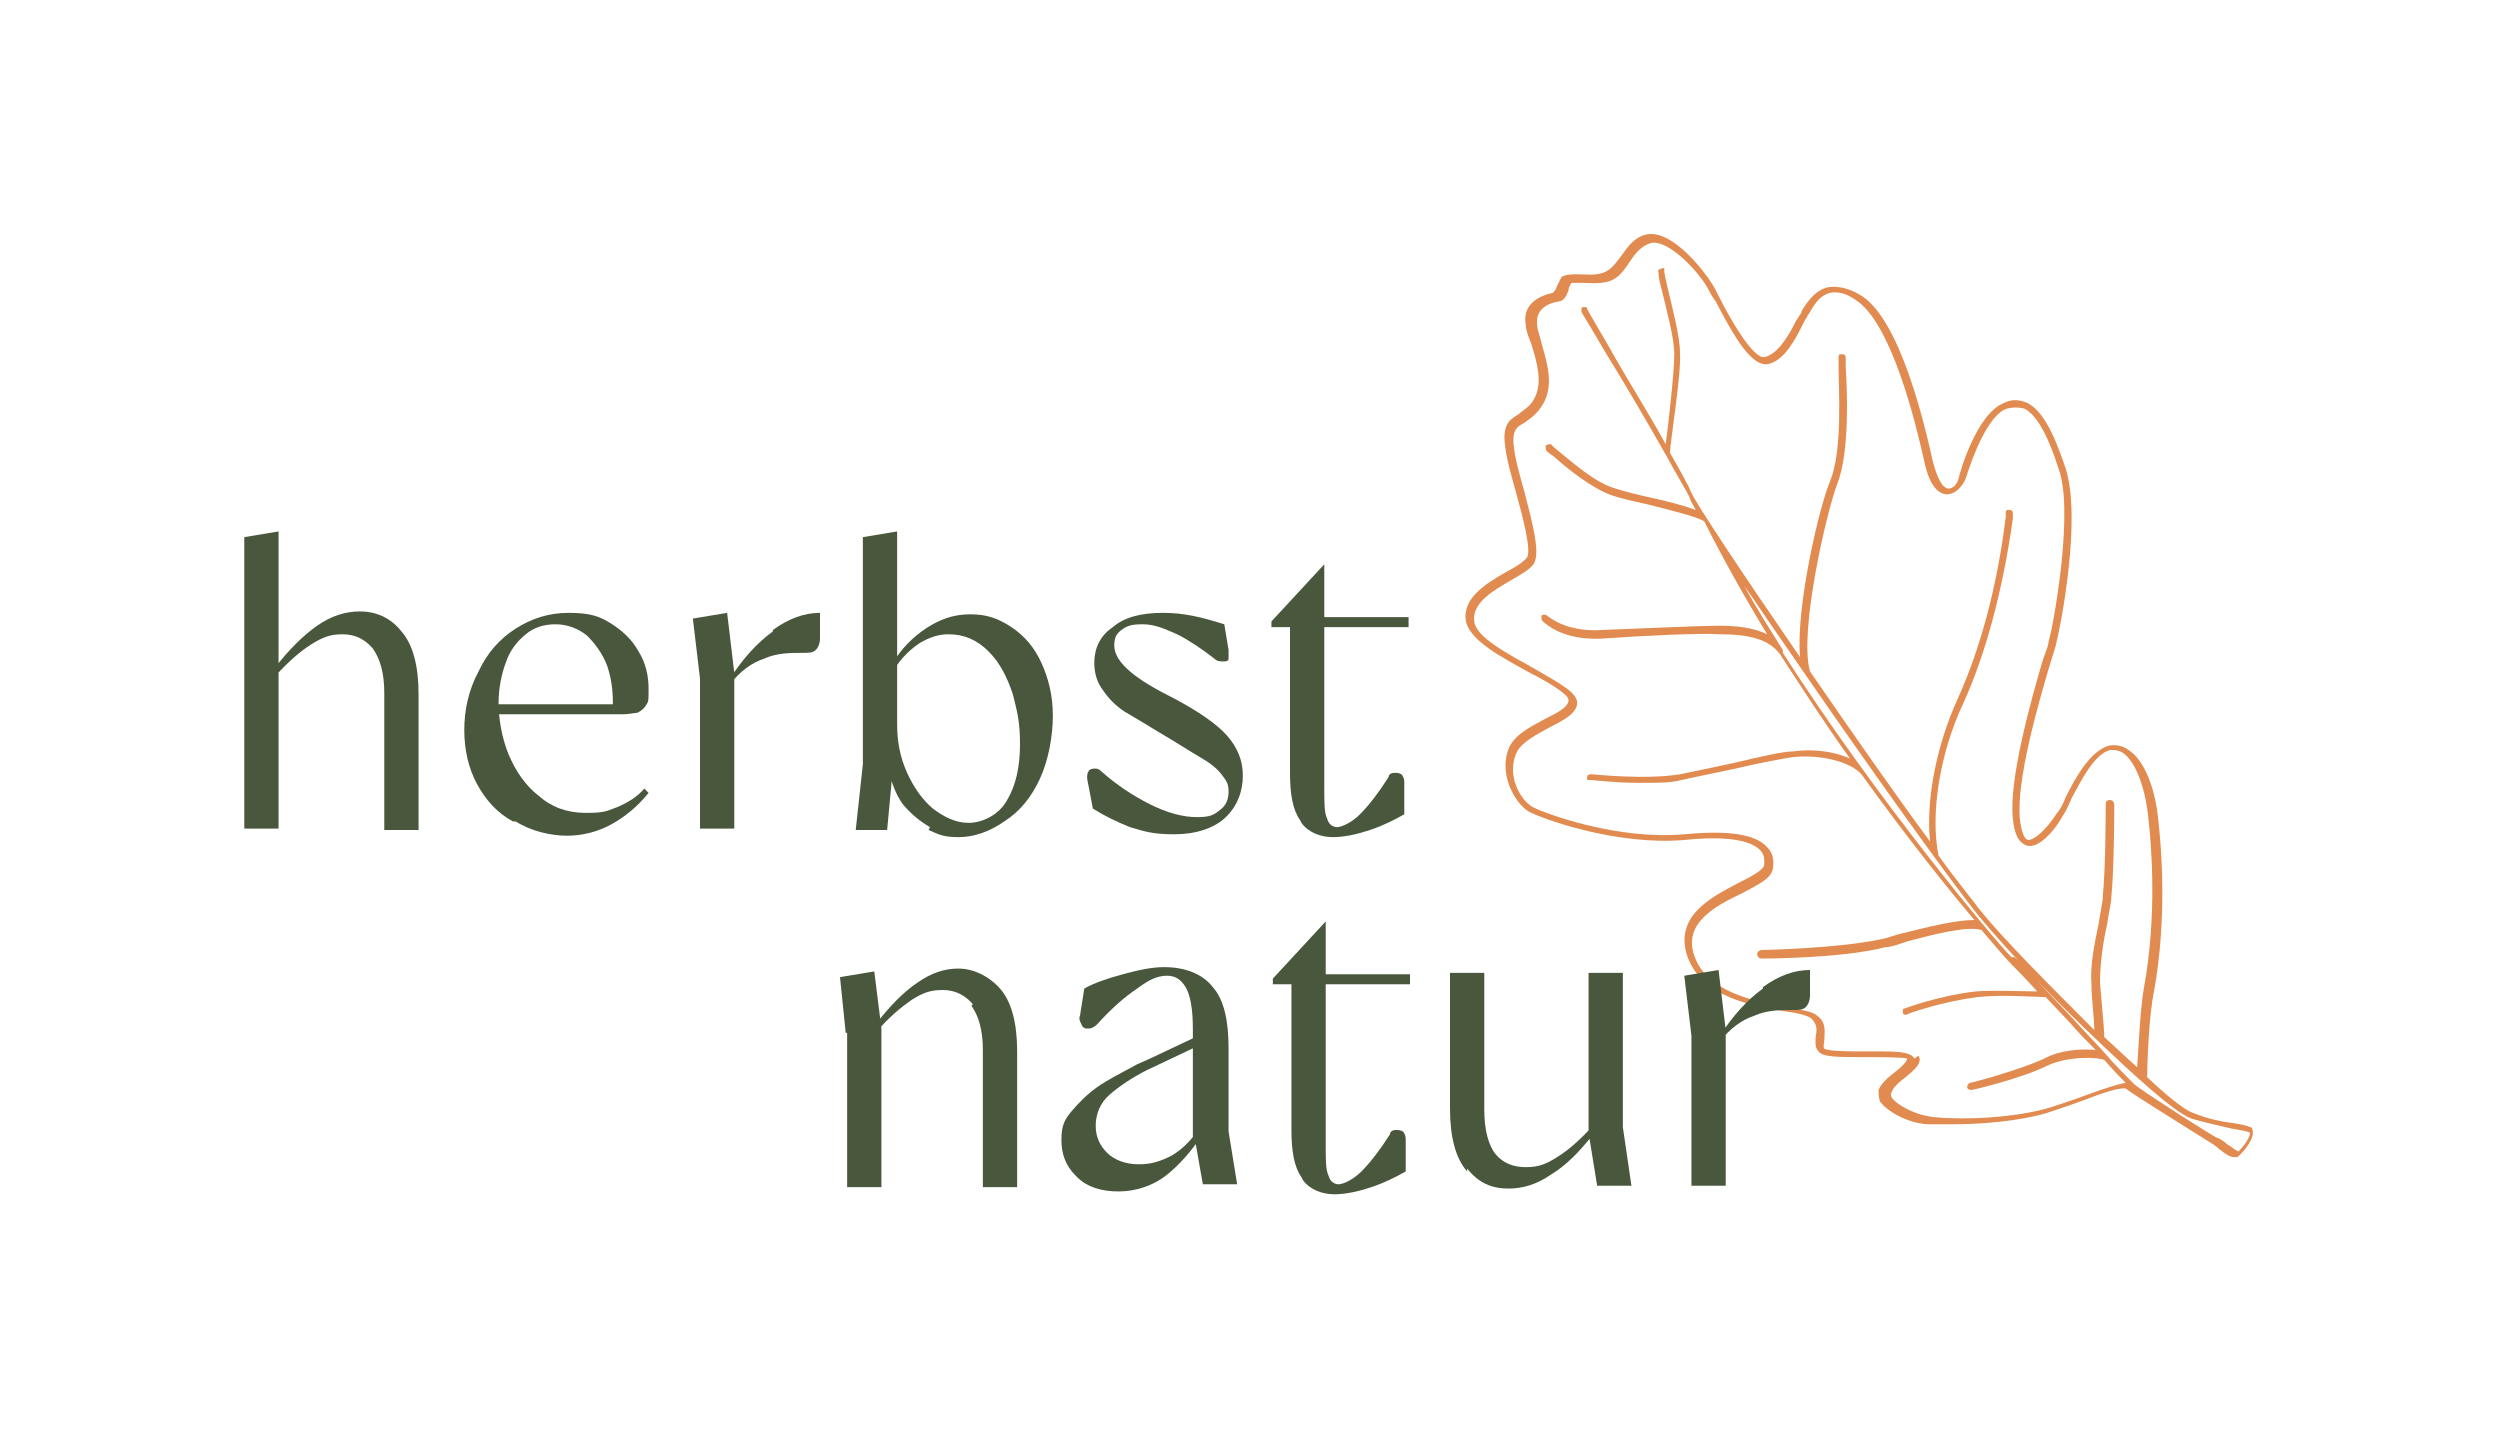
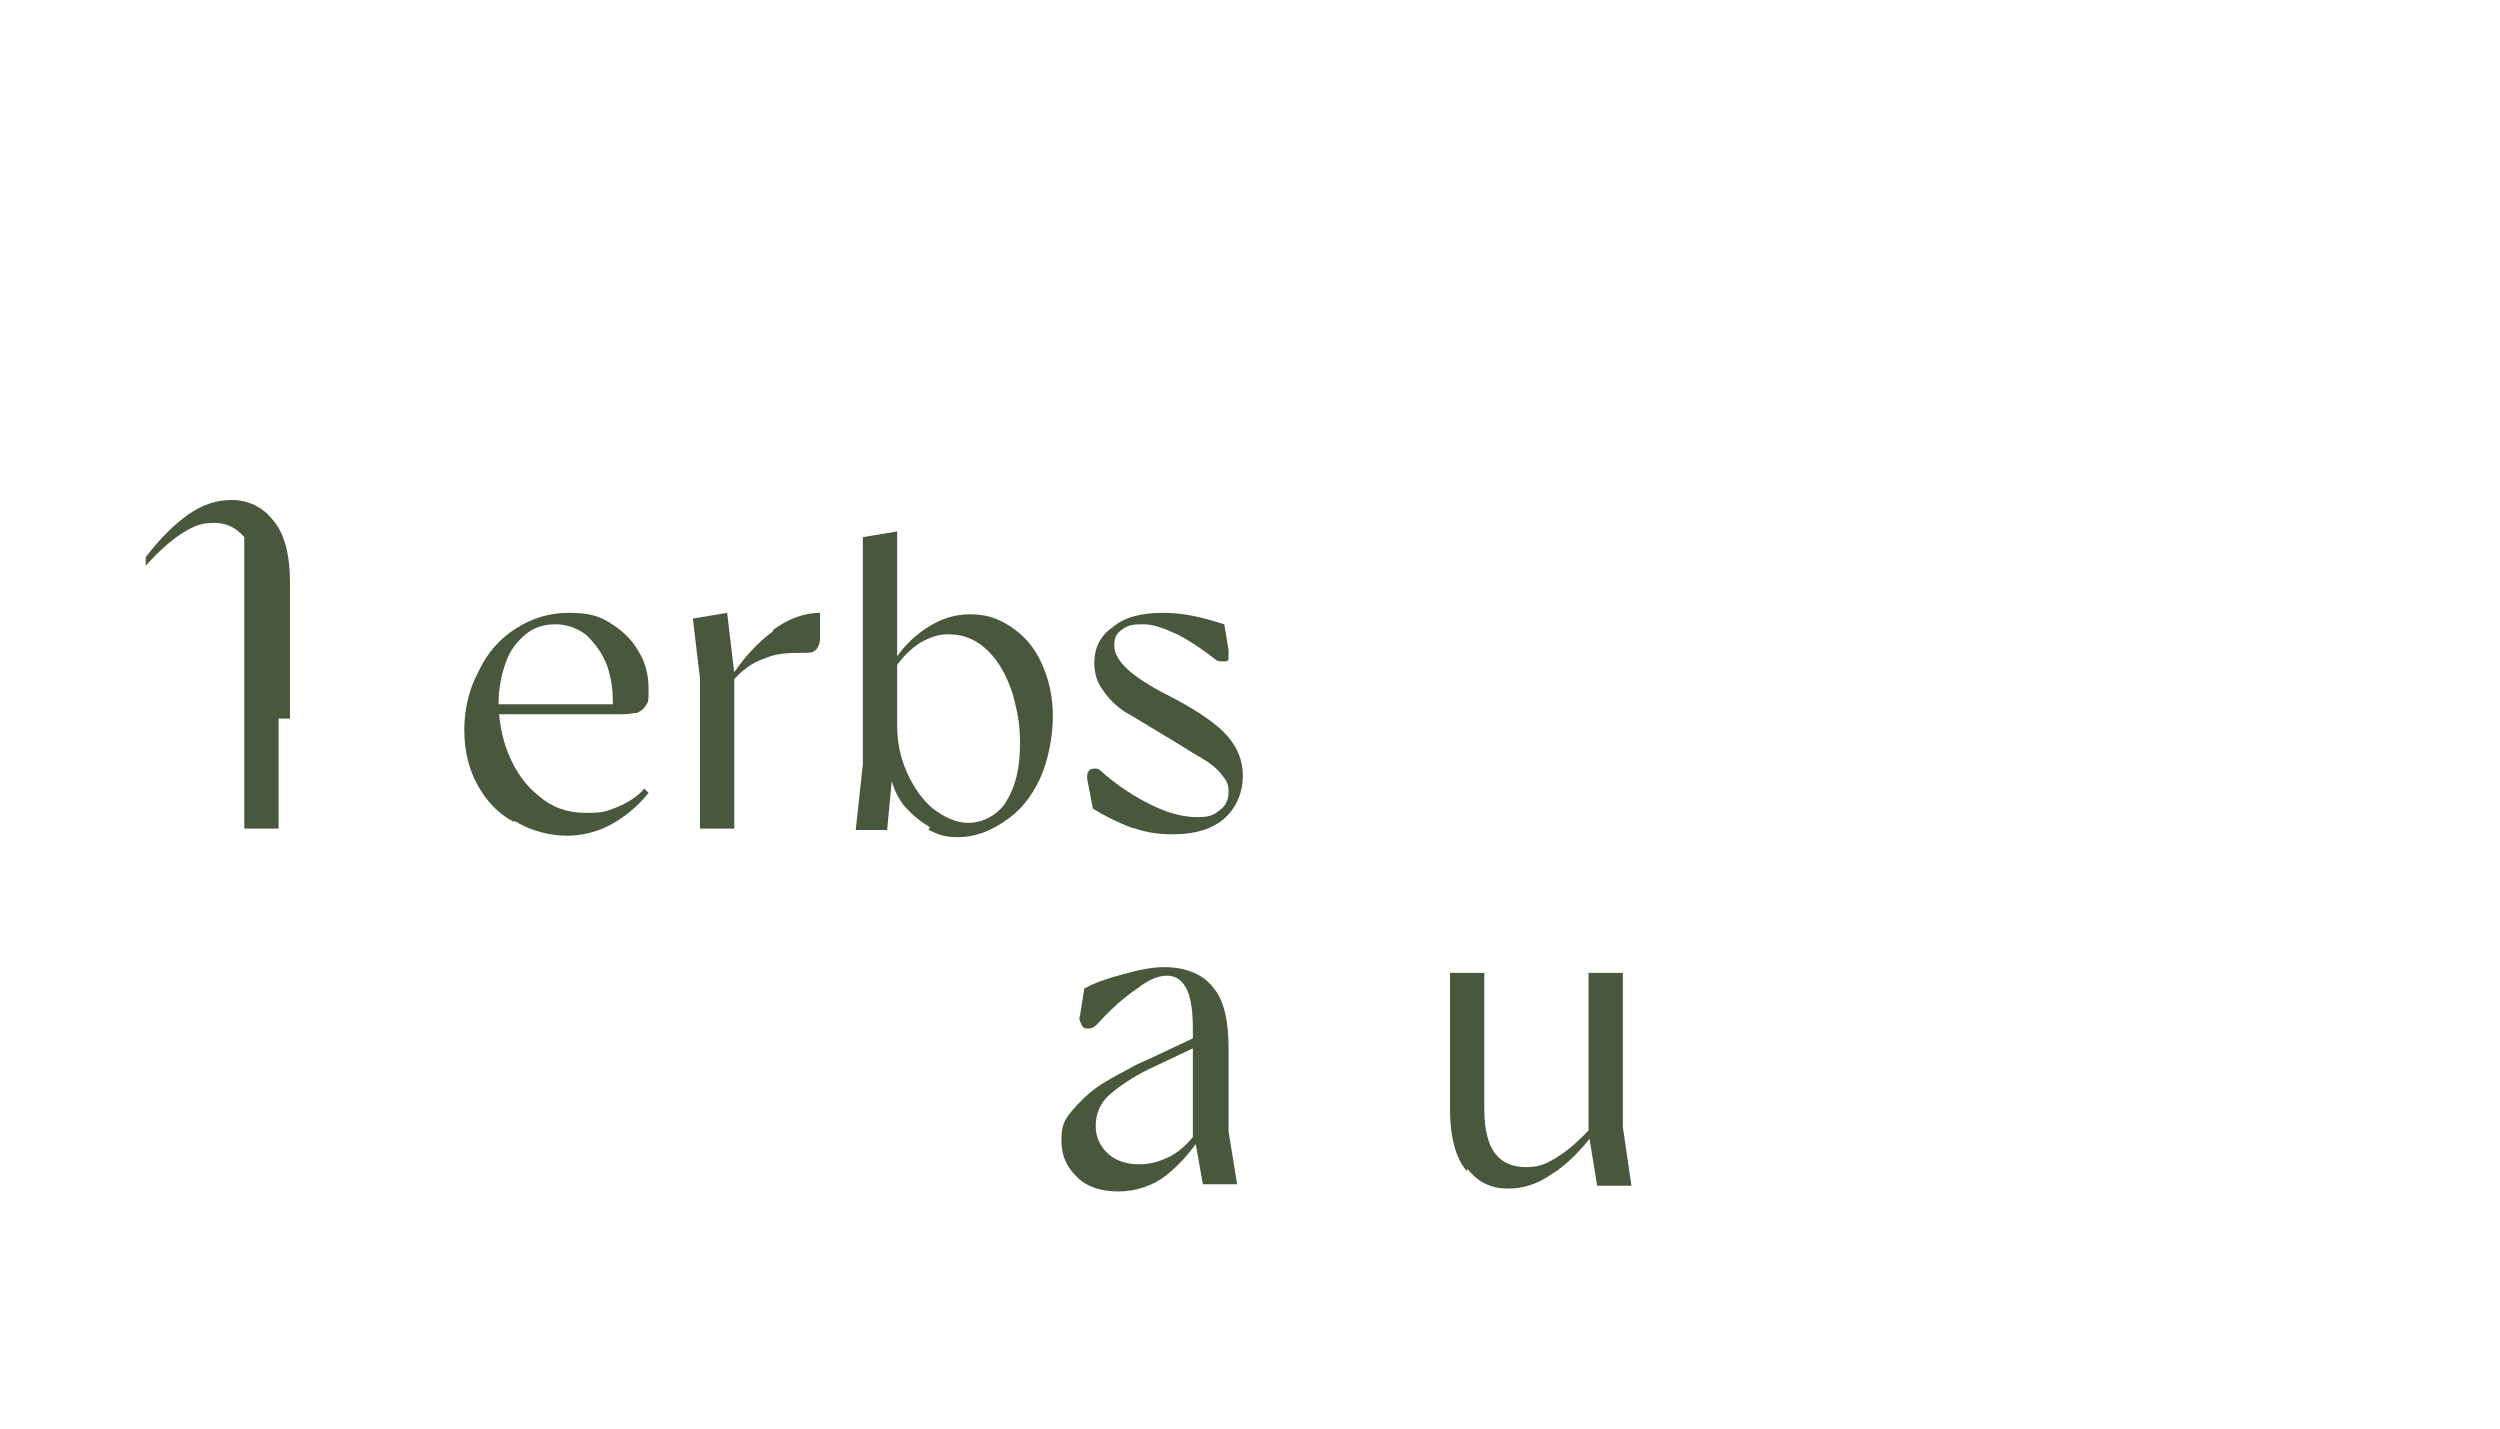
<svg xmlns="http://www.w3.org/2000/svg" id="Ebene_1" viewBox="0 0 175 100">
  <defs>
    <style>      .st0 {        fill: #e28b50;      }      .st1 {        fill: #49583d;      }    </style>
  </defs>
-   <path class="st0" d="M157.7,79c-.3-.2-.8-.3-1.5-.4-.8-.1-1.7-.3-2.7-.7-.3-.1-1.2-.6-3.2-2.5,0-.6.1-4.3.5-6.1.9-5.1.5-9.9.3-11.7-.2-2.4-1-4.4-2.1-5.1-.4-.3-.9-.4-1.4-.3-1.3.4-2.3,2.2-3,3.6-.2.5-.4.9-.6,1.1-.9,1.4-1.7,1.9-2,1.9-.3,0-.5-.6-.6-1.4-.3-2.7,1.3-8.2,2.1-10.9.2-.6.3-1,.4-1.3.4-1.6,1.8-8.9.7-12.4-.9-2.7-1.7-4.1-2.7-4.6-.5-.2-1-.3-1.6,0-1.9.7-3.1,4.8-3.2,5.3-.1.4-.4.7-.7.7-.4,0-.8-.7-1.1-1.9-.6-2.7-2.3-9.9-5-11.6-.8-.5-1.6-.7-2.3-.6-1,.2-1.6,1.2-1.9,1.7,0,0,0,.2-.1.2,0,.1-.2.3-.3.5-.4.8-1.2,2.3-2.2,2.5-.8.1-2.4-2.7-3.1-4.1-.2-.4-.4-.8-.6-1.1-.5-.8-2.7-3.7-4.5-3.4-.9.2-1.3.8-1.8,1.5-.4.5-.7,1-1.3,1.2-.6.2-1.2.1-1.7.1-.5,0-.9,0-1.2.2-.1.2-.2.4-.3.6-.1.3-.2.4-.3.5-1.4.3-2.1,1.1-1.9,2.2,0,.4.2.9.4,1.4.4,1.3.8,2.7.2,3.8-.3.6-.8.8-1.1,1.1-.7.4-1.2.8-.9,2.5.1.8.4,1.8.7,2.9.5,1.8,1.1,4.1.8,4.6-.2.3-.8.7-1.4,1-1.4.8-3.1,1.8-2.9,3.4.2,1.4,2.5,2.6,4.5,3.7,1.2.6,2.7,1.5,2.7,1.9,0,.5-.8.9-1.6,1.3-.9.5-2,1-2.5,1.9-.9,1.8.3,4,1.3,4.6.9.5,6.1,2.4,10.9,2,2.9-.3,4.6,0,5.3.7.3.3.3.6.3,1,0,.4-1,.9-1.8,1.3-1.9,1-4.5,2.3-3.6,5.1,1,2.9,4.5,3.5,6.9,3.9.8.1,1.6.3,1.8.5.4.4.4.8.3,1.2,0,.4-.1.8.2,1.1.3.4,1.3.4,3.4.4.7,0,2.6,0,2.8.1,0,.2-.4.6-.8.9-.5.4-1,.8-1.2,1.3,0,.3,0,.5.1.8.5.7,1.9,1.5,3.3,1.6.5,0,1.1,0,1.8,0,1.9,0,4.6-.2,6.6-.8.9-.3,1.8-.6,2.6-.9,1.3-.5,2.5-.9,2.9-.8.8.6,4.7,3,5.8,3.7.3.2.5.3.7.5.5.4.8.6,1.1.6s.2,0,.2,0c.3-.2,1.1-1.1,1.1-1.7,0-.3-.1-.4-.2-.5ZM134,74.1c-.2-.4-.9-.5-2.2-.5s-.7,0-1.1,0c-1,0-2.8,0-3-.2-.1-.1,0-.4,0-.6,0-.5.2-1.2-.5-1.7-.3-.3-1.1-.4-2.1-.6-2.2-.4-5.6-1-6.5-3.6-.8-2.3,1.5-3.5,3.4-4.4,1.1-.6,2-1,2.1-1.7.1-.6,0-1.1-.4-1.5-.8-.9-2.7-1.2-5.8-.9-4.7.4-9.6-1.4-10.6-1.9-.9-.5-1.9-2.3-1.1-3.9.4-.7,1.4-1.2,2.3-1.7,1-.5,1.9-1,1.9-1.7,0-.7-1.1-1.3-3-2.4-1.8-1-4.1-2.2-4.2-3.3-.2-1.3,1.4-2.2,2.6-2.9.7-.4,1.4-.8,1.6-1.2.4-.8-.1-2.7-.7-5-.3-1.1-.6-2.1-.7-2.9-.2-1.3.1-1.6.7-1.9.4-.3.9-.6,1.3-1.3.8-1.3.3-2.9-.1-4.3-.1-.5-.3-.9-.3-1.3-.1-.8.4-1.4,1.5-1.6.4,0,.6-.5.7-.8,0-.2.1-.3.2-.5,0,0,.4,0,.7,0,.5,0,1.2.1,1.9-.1.7-.2,1.1-.8,1.5-1.4.4-.6.8-1.1,1.5-1.3,1.2-.2,3.2,1.9,3.9,3.1.1.2.3.6.6,1,1,1.9,2.3,4.4,3.5,4.4h0s0,0,.1,0c1.2-.2,2-1.8,2.5-2.8.1-.2.2-.4.3-.5,0,0,0-.1.1-.2.3-.5.7-1.3,1.5-1.5.5-.1,1.1,0,1.8.5,2.5,1.6,4.2,8.6,4.8,11.3.4,1.9,1.1,2.3,1.6,2.3.6,0,1.1-.6,1.3-1.1.5-1.6,1.6-4.5,2.9-4.9.4-.1.8-.1,1.2,0,.8.4,1.6,1.7,2.4,4.2.5,1.4.5,3.7.2,6.7-.3,2.6-.7,4.8-.9,5.4,0,.3-.2.7-.4,1.3-.8,2.7-2.4,8.4-2.1,11.1.1,1.1.4,1.7,1,1.9.8.2,1.9-1,2.5-2.1.2-.3.4-.7.6-1.2.7-1.3,1.6-3.1,2.7-3.4.3,0,.6,0,.9.2.9.6,1.6,2.5,1.8,4.7.2,1.8.6,6.6-.3,11.6-.3,1.6-.4,4.5-.5,5.7-.7-.6-1.4-1.3-2.3-2.1,0-.6-.2-2.5-.3-3.8,0-1.3.2-2.8.5-4.1.1-.8.3-1.5.3-2,.2-2,.2-6.4.2-6.4,0-.1-.1-.3-.3-.3s-.3.1-.3.3,0,4.4-.2,6.4c0,.5-.2,1.2-.3,2-.3,1.4-.6,2.9-.5,4.2,0,1,.2,2.4.2,3.2-3.1-3.1-6.4-6.4-8-8.4-.6-.8-1.6-2-2.9-3.8-.6-2.9.1-7.2,1.7-10.6,1.6-3.5,2.8-8,3.5-13,0-.1,0-.2,0-.3,0-.1,0-.3-.2-.3,0,0-.1,0-.2,0,0,0-.1,0-.1.2,0,0,0,0,0,.3-.6,4.9-1.8,9.3-3.4,12.8-1.4,3.1-2.2,6.9-1.9,9.9-2.3-3.1-5.3-7.4-8.4-11.9-.8-2.8,1.2-11.3,1.9-13.1.9-2.3.7-6.6.6-8.2,0-.3,0-.5,0-.6,0-.1,0-.3-.2-.3,0,0-.1,0-.2,0,0,0-.1,0-.1.2,0,0,0,.2,0,.7,0,1.6.3,5.8-.6,8-.7,1.6-2.4,8.7-2.1,12.3-4.2-6.1-7.3-10.8-7.6-11.5-.2-.5-.7-1.4-1.5-2.8,0-.7.8-5.5.7-7,0-1.2-.6-3.4-.9-4.7-.1-.4-.2-.9-.2-1,0,0,0-.1,0-.2s-.1,0-.2,0c-.1,0-.3.1-.2.3,0,.1,0,.4.2,1.1.3,1.3.9,3.4.9,4.6,0,1.2-.4,4.8-.6,6.3-1.2-2.2-2.8-4.7-3.9-6.7h0c-.8-1.4-1.6-2.7-1.6-2.8,0,0,0-.1-.1-.1,0,0-.1,0-.2,0,0,0-.1,0-.1.1,0,0,0,.1,0,.2,0,.1.6,1,1.7,2.9,1.3,2.1,3,5,4.3,7.3.8,1.5,1.4,2.4,1.6,2.9,0,.1.2.4.4.8-.8-.3-1.9-.6-3.3-.9-.9-.2-1.7-.4-2.3-.6-1.5-.4-3.2-2-4.1-2.7-.2-.2-.4-.3-.4-.4,0,0-.1,0-.2,0,0,0-.1,0-.2.1,0,0,0,.1,0,.2,0,0,0,.1.1.2,0,0,.2.2.4.3.9.8,2.7,2.3,4.2,2.8.6.2,1.5.4,2.4.6,1.6.4,3.6.9,4,1.2,1.2,2.4,2.7,5.1,4.4,7.9-1-.5-2.3-.6-3.4-.6-1.2,0-5.5.2-8.2.3-1.6.1-2.9-.3-3.8-1h0c-.1-.1-.3-.1-.4,0,0,0,0,.1,0,.2,0,0,0,.1.1.2,1,.9,2.5,1.3,4.2,1.2,2.7-.2,7-.4,8.2-.3,1.9,0,3.4.3,4.2,1.4,1.5,2.3,3.1,4.8,4.9,7.3-1.1-.5-2.6-.7-4-.5-.7,0-2.4.4-4.1.8-1.4.3-2.8.6-3.8.8-2.4.4-6.1,0-6.2,0-.1,0-.3,0-.3.2,0,0,0,.1,0,.2,0,0,.1,0,.2,0,.2,0,1.7.2,3.4.2s2.2,0,3-.2c.9-.2,2.4-.5,3.8-.8h0c1.7-.4,3.3-.7,4-.8,1.9-.2,4,.3,4.8,1.2,3.3,4.6,6.3,8.3,7.9,10.2-1.3,0-3.3.5-4.9.9-.5.1-1,.3-1.4.4-3.1.7-8.5.8-8.6.8-.1,0-.3.1-.3.3,0,.1.1.3.3.3.2,0,5.6,0,8.7-.8.4,0,.9-.2,1.5-.4,1.9-.5,4.2-1.1,5.2-.8,1.1,1.3,1.8,2.1,2.1,2.4.3.3.9.9,1.8,1.9-1,0-3-.1-4.3,0-2.6.3-5,1.2-5,1.2,0,0-.1,0-.1.1,0,0,0,.1,0,.2,0,.1.2.2.3.1.5-.2,2.6-.9,4.9-1.2,1.7-.2,4.3,0,4.8,0l1.7,1.8c.6.7,1.2,1.3,1.8,1.9-1-.1-2.5,0-3.6.6-1.7.8-5.1,1.7-5.2,1.7-.1,0-.2.2-.2.3,0,.1.1.2.3.2h0c.1,0,3.5-.8,5.3-1.7,1.5-.7,3.6-.6,4-.4.7.8,1.2,1.3,1.5,1.6-.6.1-1.5.4-2.6.8h0c-.8.3-1.7.6-2.6.9-2.6.8-6.4.9-8.2.7-1.2-.1-2.6-.8-3-1.4,0-.1-.1-.2,0-.3.1-.4.6-.8,1-1.1.6-.5,1.2-1,.9-1.5ZM140.8,67c-1.2-1.2-9.4-11-16-21.3h0c0,0,0-.1,0-.2h0c-1-1.6-1.9-3-2.7-4.5,1.3,1.9,2.8,4.1,4.4,6.4,4.2,6.1,9.9,14.1,12,16.7,1.8,2.2,5.3,5.9,8.6,9,1.9,1.8,5.1,4.8,6.3,5.2,1,.3,2,.5,2.8.7.6.1,1.2.2,1.3.3,0,0,0,0,0,0,0,.4-.6,1.1-.8,1.3-.1,0-.6-.4-.8-.5-.2-.2-.5-.4-.8-.5-1.2-.7-5.1-3.2-5.7-3.7h0s0,0,0,0c-.1-.1-1.5-1.5-1.9-2h0c-.7-.8-1.6-1.7-2.4-2.6l-1.8-1.9c-1.2-1.3-1.9-2.1-2.3-2.4Z" />
-   <path class="st1" d="M17.1,37.6l2.4-.4v20.8h-2.4v-20.4ZM26.1,45.4c-.5-.6-1.2-1-2.1-1s-1.4.2-2.2.7c-.8.5-1.6,1.2-2.6,2.3v-.6c1-1.3,2-2.3,3-3,1-.7,2-1,3-1,1.2,0,2.2.5,2.9,1.4.8.9,1.2,2.4,1.2,4.4v9.5h-2.4v-9.6c0-1.4-.3-2.4-.8-3.1Z" />
+   <path class="st1" d="M17.1,37.6l2.4-.4v20.8h-2.4v-20.4Zc-.5-.6-1.2-1-2.1-1s-1.4.2-2.2.7c-.8.5-1.6,1.2-2.6,2.3v-.6c1-1.3,2-2.3,3-3,1-.7,2-1,3-1,1.2,0,2.2.5,2.9,1.4.8.9,1.2,2.4,1.2,4.4v9.5h-2.4v-9.6c0-1.4-.3-2.4-.8-3.1Z" />
  <path class="st1" d="M35.9,57.5c-1.1-.6-1.9-1.5-2.5-2.6-.6-1.1-.9-2.4-.9-3.8s.3-2.8,1-4.1c.6-1.3,1.5-2.3,2.6-3,1.1-.7,2.3-1.1,3.7-1.1s2.1.2,2.9.7c.8.5,1.5,1.1,2,2,.5.8.7,1.7.7,2.6s0,.9-.2,1.2c-.2.3-.4.4-.6.5-.2,0-.6.1-1,.1h-9.3v-.7h9.7l-1.1.5v-.6c0-.9-.1-1.7-.4-2.6-.3-.8-.8-1.5-1.4-2.1-.6-.5-1.4-.8-2.2-.8s-1.5.2-2.1.7c-.6.5-1.1,1.1-1.4,2-.3.8-.5,1.8-.5,2.8s.2,2.4.7,3.6,1.2,2.2,2.1,2.9c.9.8,2,1.2,3.3,1.2s1.4-.1,2.2-.4c.7-.3,1.4-.7,1.9-1.3l.3.3c-.8,1-1.7,1.7-2.6,2.2-.9.5-2,.8-3.1.8s-2.5-.3-3.6-1Z" />
  <path class="st1" d="M49,47.5l-.5-4.2,2.4-.4.5,4.2v10.9h-2.4v-10.6ZM54.1,44.1c1.1-.8,2.2-1.2,3.3-1.2v1.8c0,.3-.1.6-.3.8-.2.2-.5.2-.8.2-1,0-1.9,0-2.8.4-.9.3-1.7.9-2.4,1.8v-.4c.9-1.4,1.9-2.5,3-3.3Z" />
  <path class="st1" d="M65.1,57.9c-.7-.4-1.3-.9-1.9-1.6-.5-.7-.8-1.5-1-2.5h.3l-.4,4.3h-2.2l.5-4.6v-15.9l2.4-.4v13.5c0,1.2.2,2.3.7,3.4.5,1.1,1.1,1.9,1.8,2.5.8.6,1.6,1,2.5,1s2.1-.5,2.7-1.6c.6-1,.9-2.3.9-3.9s-.2-2.3-.5-3.5c-.4-1.2-.9-2.2-1.7-3-.8-.8-1.7-1.2-2.8-1.2-.7,0-1.3.2-2,.6-.6.4-1.3,1-1.9,2v-.6c.6-1,1.4-1.8,2.3-2.4.9-.6,1.9-1,3.1-1s2,.3,2.9.9c.9.6,1.6,1.4,2.1,2.5.5,1.1.8,2.3.8,3.7s-.3,3.1-.9,4.4c-.6,1.3-1.4,2.3-2.5,3-1,.7-2.1,1.1-3.2,1.1s-1.4-.2-2.1-.5Z" />
  <path class="st1" d="M79.1,57.9c-1-.4-1.8-.8-2.6-1.3l-.4-2.1c0-.2,0-.4.1-.5,0-.1.2-.2.4-.2.2,0,.3,0,.5.2,1,.9,2.2,1.7,3.4,2.3,1.2.6,2.3.9,3.3.9s1.2-.2,1.6-.5c.4-.3.6-.7.6-1.3s-.2-.8-.5-1.2c-.3-.4-.8-.8-1.5-1.2-.7-.4-1.6-1-2.8-1.7-1-.6-1.8-1.1-2.5-1.5-.6-.4-1.1-.9-1.5-1.5-.4-.5-.6-1.2-.6-1.9,0-1,.4-1.9,1.3-2.5.8-.7,2-1,3.5-1s2.7.3,4.3.8l.3,1.8c0,.3,0,.5,0,.6,0,.2-.2.2-.4.2s-.4,0-.6-.2c-.9-.7-1.8-1.3-2.6-1.7-.9-.4-1.6-.7-2.4-.7s-1.1.1-1.5.4c-.4.3-.5.6-.5,1.1,0,.6.4,1.2,1.1,1.8.7.6,1.7,1.2,3.1,1.9,1.7.9,3,1.8,3.7,2.6.7.8,1.1,1.7,1.1,2.8s-.4,2.2-1.3,3c-.8.7-2,1.1-3.5,1.1s-2.1-.2-3.1-.5Z" />
-   <path class="st1" d="M91,57.4c-.5-.7-.7-1.8-.7-3.3v-10.2s-1.3,0-1.3,0v-.4l3.7-4v3.7h5.9v.7h-5.9v11.3c0,1,0,1.7.2,2.1.1.4.4.6.7.6s1-.3,1.6-.9c.6-.6,1.3-1.5,2-2.6,0-.2.2-.3.4-.3.2,0,.3,0,.5.1.1.1.2.3.2.5v2.3c-.7.4-1.5.8-2.4,1.1-.9.3-1.8.5-2.6.5s-1.7-.3-2.2-1Z" />
  <g>
-     <path class="st1" d="M59.2,72.3l-.4-3.9,2.4-.4.5,4v11.1h-2.4v-10.8ZM68.1,70.3c-.5-.6-1.2-1-2.1-1s-1.4.2-2.2.7c-.7.5-1.6,1.2-2.5,2.3v-.6c1-1.3,2-2.3,2.9-2.9,1-.7,1.9-1,2.9-1s2.1.5,2.9,1.4c.8.9,1.2,2.4,1.2,4.4v9.5h-2.4v-9.6c0-1.4-.3-2.4-.8-3.1Z" />
    <path class="st1" d="M75.3,82.3c-.7-.7-1-1.5-1-2.5s.2-1.4.7-2c.5-.6,1.1-1.2,1.8-1.7.7-.5,1.7-1,2.8-1.6l.9-.4,3.6-1.7v.7l-3.8,1.8c-1,.5-1.9,1.1-2.6,1.7-.7.6-1,1.4-1,2.2s.3,1.4.8,1.9c.5.5,1.3.8,2.2.8s1.5-.2,2.3-.6c.7-.4,1.3-1,1.8-1.7l.3.3c-.7,1.1-1.6,2.1-2.5,2.8-.9.7-2.1,1.1-3.3,1.1s-2.2-.3-2.9-1ZM83.5,79.6v-7.5c0-1.2-.1-2.1-.4-2.8-.3-.6-.7-1-1.4-1s-1.3.3-2.1.9c-.9.6-1.8,1.4-2.8,2.5-.2.2-.4.3-.6.3-.2,0-.4,0-.5-.3-.1-.2-.2-.4-.1-.6l.3-1.9c.7-.4,1.6-.7,2.7-1,1.1-.3,2-.5,2.9-.5,1.5,0,2.7.5,3.4,1.4.8.9,1.1,2.4,1.1,4.3v5.8s.6,3.7.6,3.7h-2.4l-.6-3.4Z" />
-     <path class="st1" d="M91.1,82.4c-.5-.7-.7-1.8-.7-3.3v-10.2s-1.3,0-1.3,0v-.4l3.7-4v3.7h5.9v.7h-5.9v11.3c0,1,0,1.7.2,2.1.1.4.4.6.7.6s1-.3,1.6-.9c.6-.6,1.3-1.5,2-2.6,0-.2.2-.3.4-.3.2,0,.3,0,.5.1.1.1.2.3.2.5v2.3c-.7.4-1.5.8-2.4,1.1-.9.3-1.8.5-2.6.5s-1.7-.3-2.2-1Z" />
    <path class="st1" d="M102.7,82c-.8-.9-1.2-2.4-1.2-4.4v-9.5h2.4v9.6c0,1.4.3,2.5.8,3.1.5.6,1.2.9,2.1.9s1.4-.2,2.2-.7c.8-.5,1.6-1.2,2.6-2.3v.6c-1,1.3-2,2.3-3,2.9-1,.7-2,1-3,1-1.2,0-2.1-.4-2.9-1.4ZM111.2,79.3v-11.2h2.4v10.8l.6,4.1h-2.4l-.6-3.7Z" />
-     <path class="st1" d="M118.4,72.5l-.5-4.2,2.4-.4.5,4.2v10.9h-2.4v-10.6ZM123.4,69.1c1.1-.8,2.2-1.2,3.3-1.2v1.8c0,.3-.1.6-.3.8-.2.2-.5.2-.8.2-1,0-1.9,0-2.8.4-.9.3-1.7.9-2.4,1.8v-.4c.9-1.4,1.9-2.5,3-3.3Z" />
  </g>
</svg>